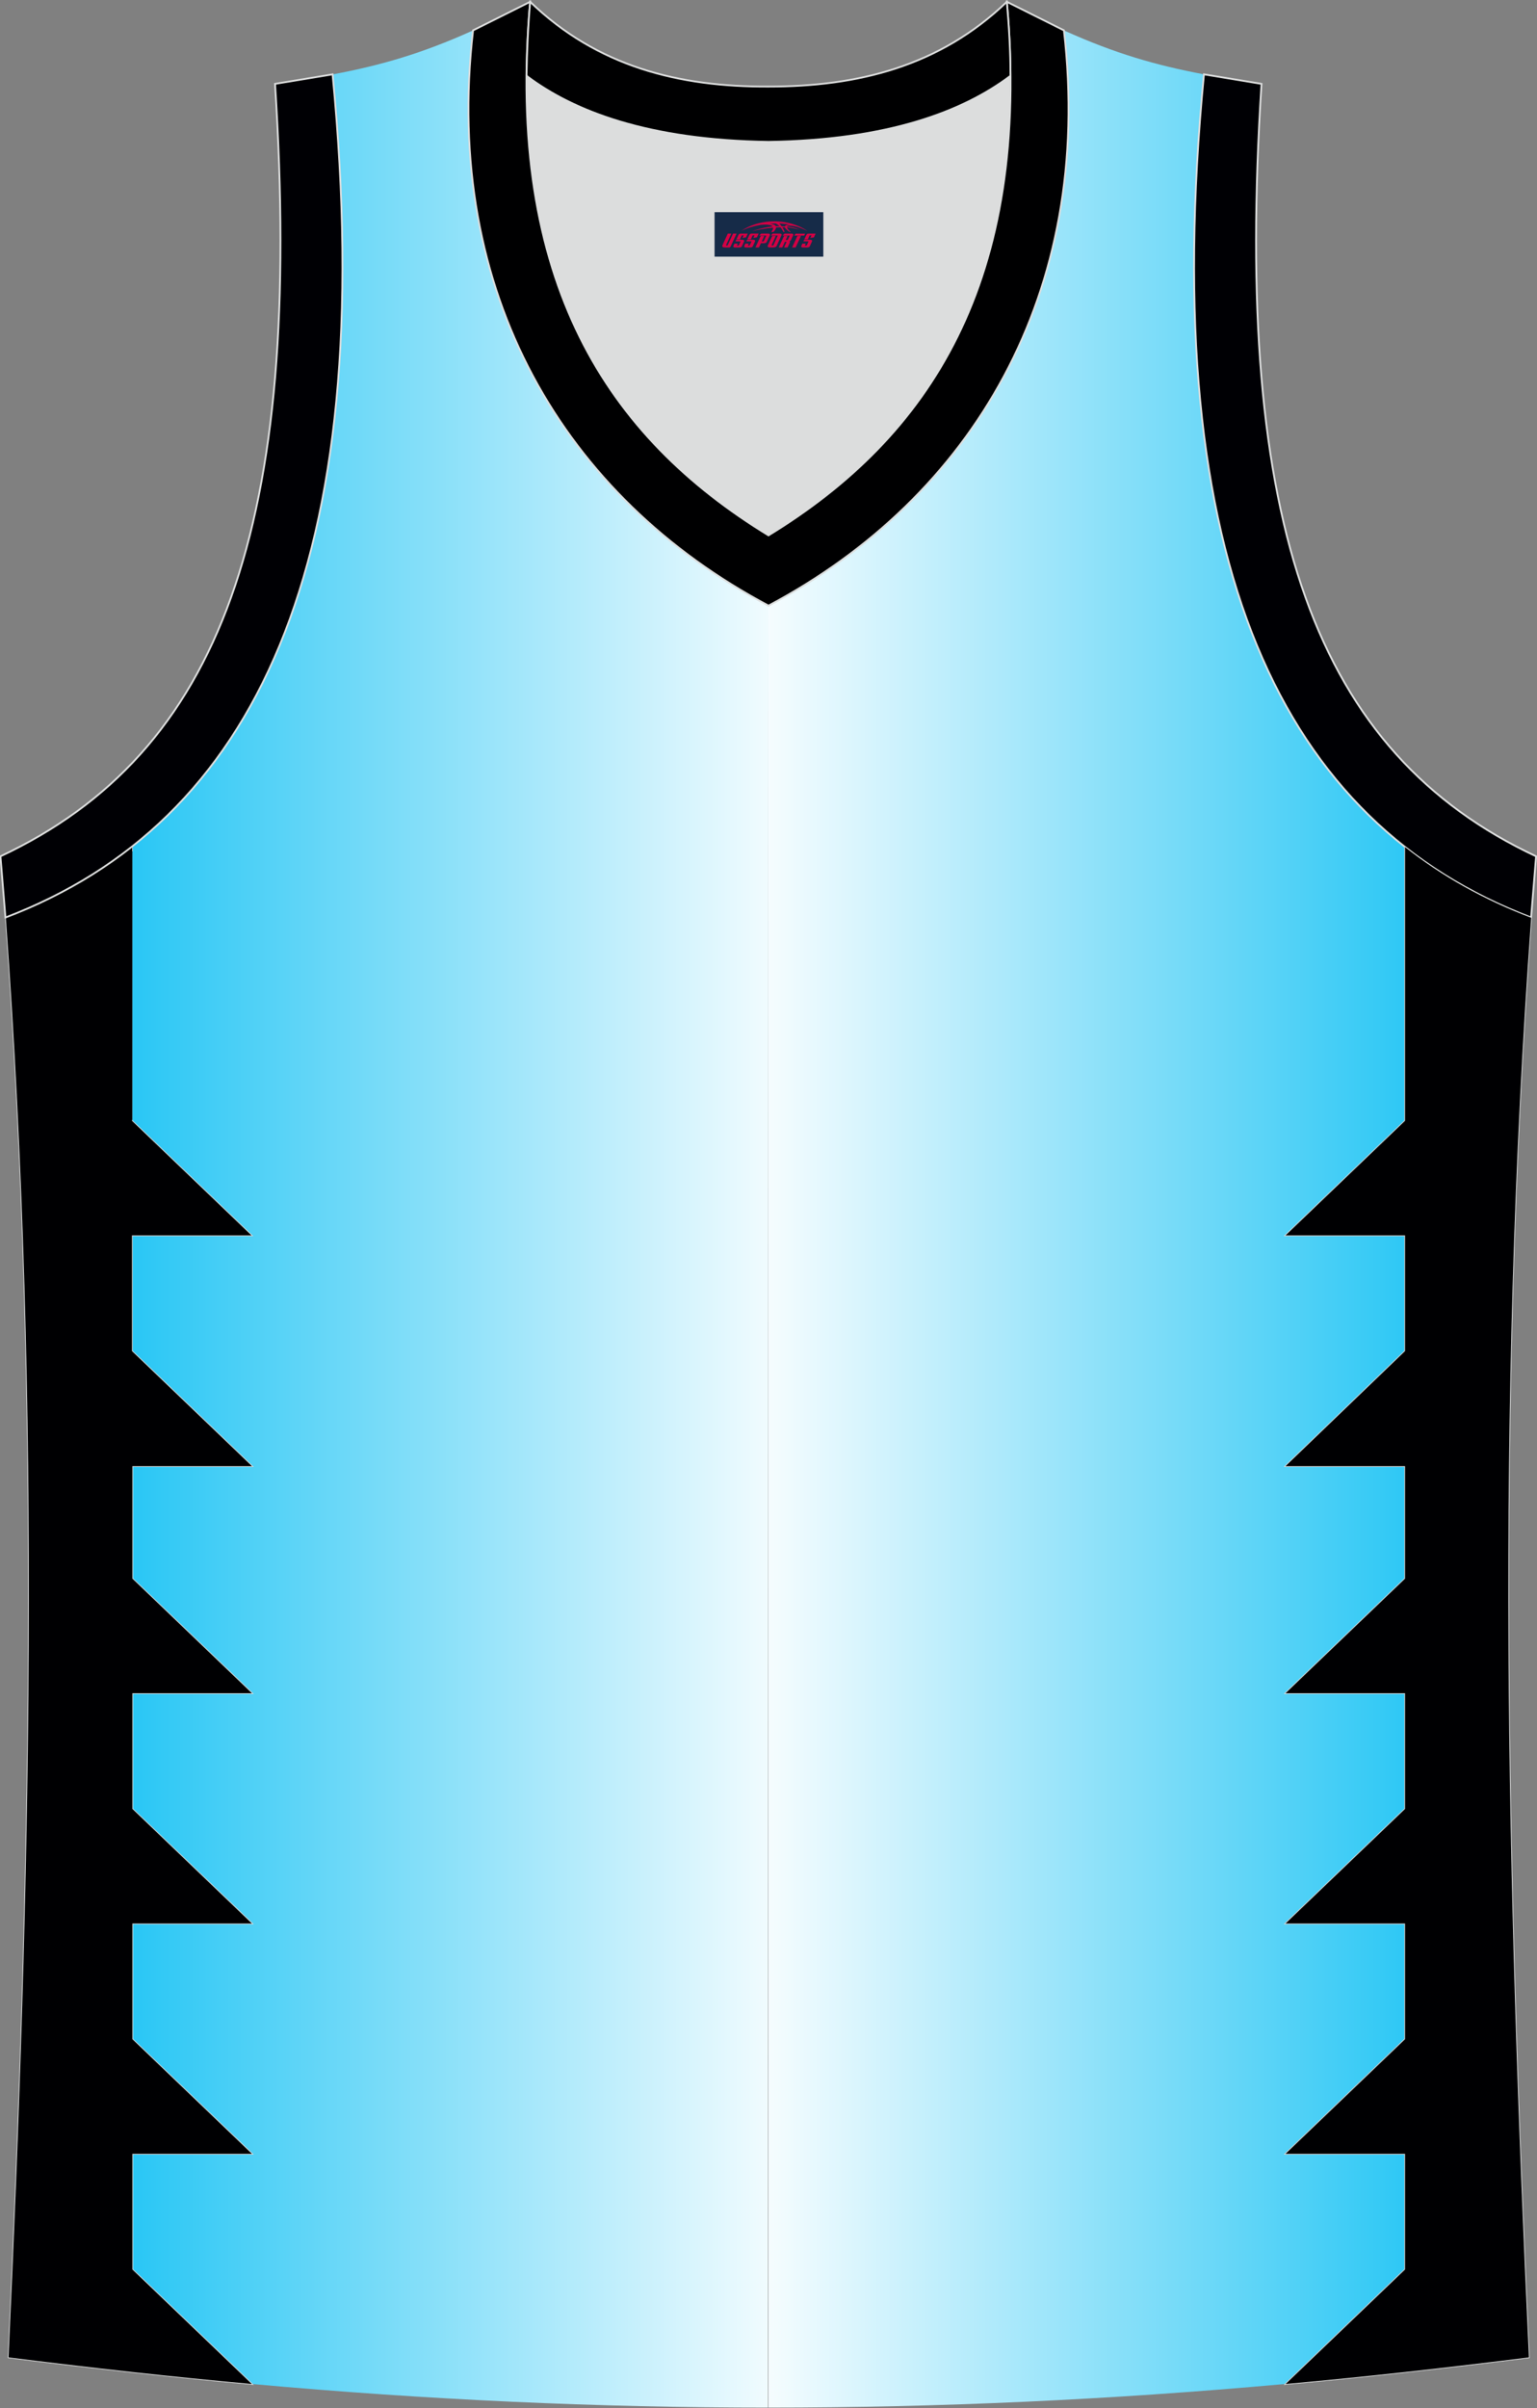
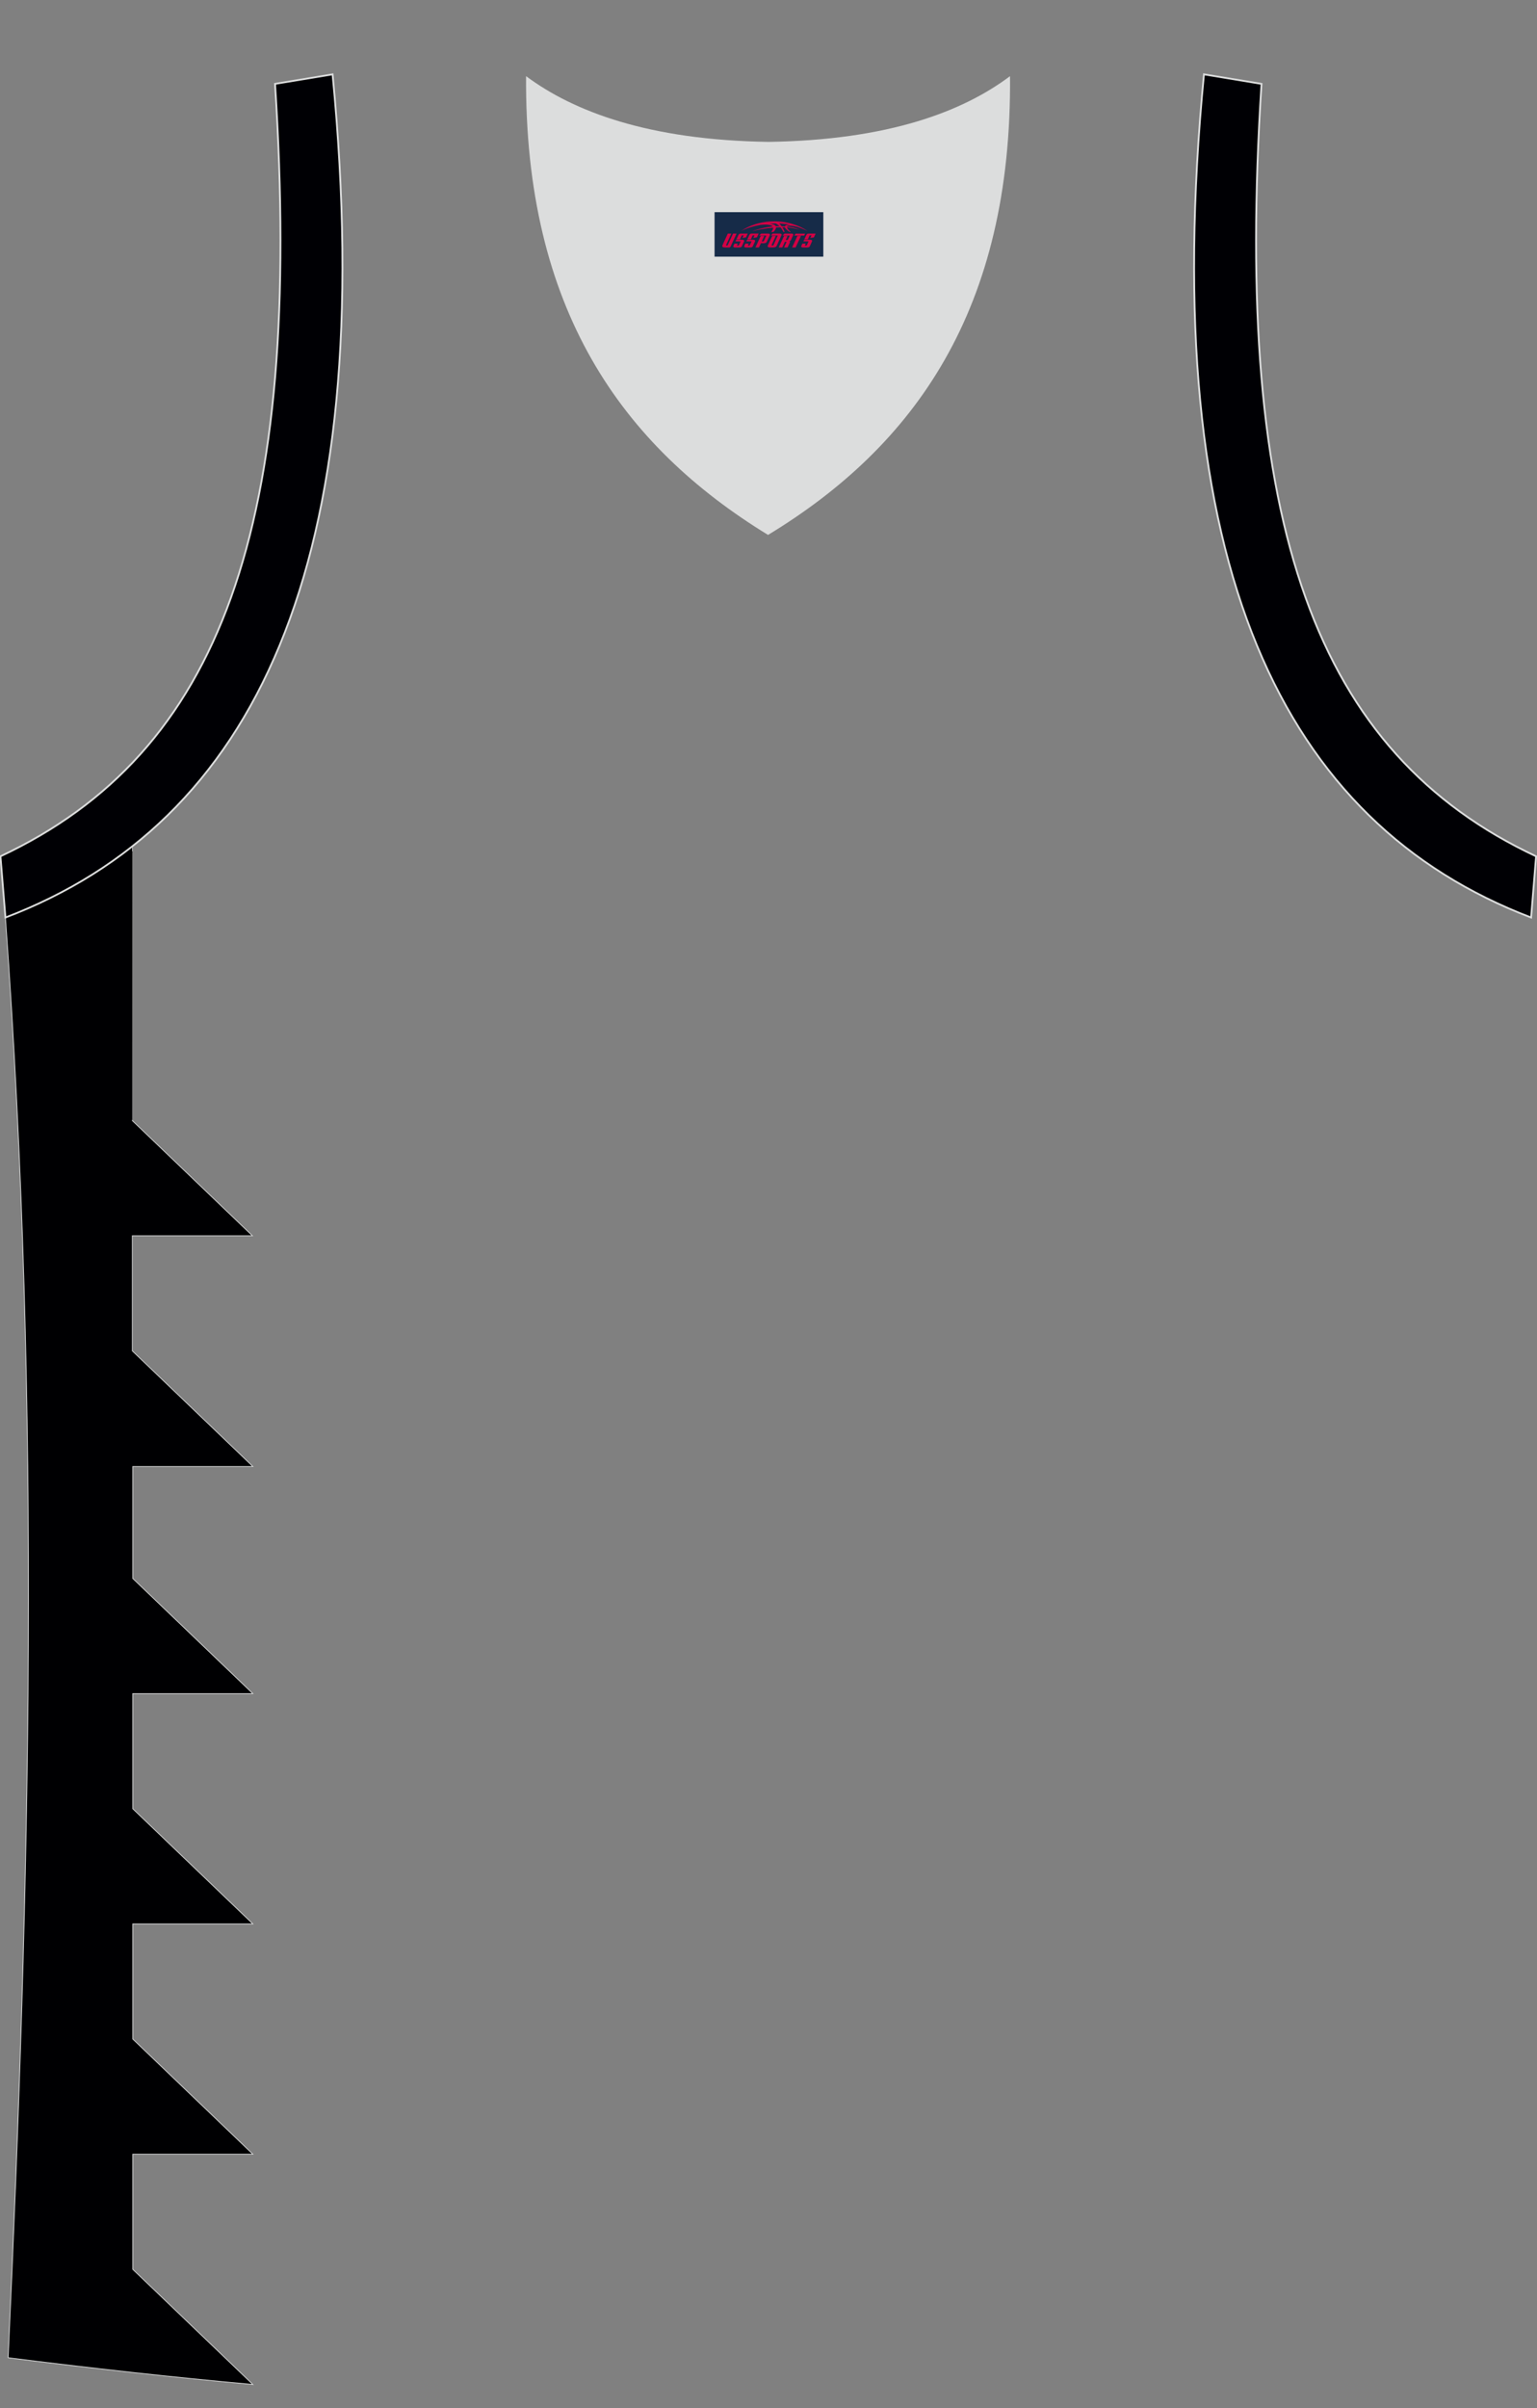
<svg xmlns="http://www.w3.org/2000/svg" version="1.1" id="Layer_1" x="0px" y="0px" width="339.2px" height="531.2px" viewBox="0 0 339.2 531.2" enable-background="new 0 0 339.2 531.2" xml:space="preserve">
  <rect x="0" y="0" width="339.2" height="531.2" fill="#808080" stroke="none" />
  <g>
    <g>
      <linearGradient id="SVGID_1_" gradientUnits="userSpaceOnUse" x1="-1771.043" y1="1112.409" x2="-1928.523" y2="1112.409" gradientTransform="matrix(1 0 0 1 1950.99 -843.459)">
        <stop offset="0" style="stop-color:#FFFFFF" />
        <stop offset="1" style="stop-color:#20C4F4" />
      </linearGradient>
-       <path fill="url(#SVGID_1_)" d="M169.6,133.7C124.7,109.8,97.8,65,104.4,7.1c-0.1-0.1-0.1-0.2-0.2-0.3c-11.1,5-20.1,7.6-30.7,9.6    c8.5,88.2-8.4,142-44.3,170.3v60.5l26.5,25.4H29.2V298l26.5,25.4H29.2v24.7l26.5,25.4H29.2v25.4l26.5,25.4H29.2v25.4l26.5,25.4    H29.2v25.4l26.5,25.4c38.7,3.5,76.3,5.2,113.8,5.2L169.6,133.7L169.6,133.7z" />
    </g>
    <g>
      <linearGradient id="SVGID_2_" gradientUnits="userSpaceOnUse" x1="-1788.17" y1="1112.409" x2="-1630.689" y2="1112.409" gradientTransform="matrix(1 0 0 1 1950.99 -843.459)">
        <stop offset="0" style="stop-color:#FFFFFF" />
        <stop offset="1" style="stop-color:#20C4F4" />
      </linearGradient>
-       <path fill="url(#SVGID_2_)" d="M310,247.2v-60.5c-35.8-28.3-52.8-82.1-44.3-170.3c-10.6-2-19.6-4.6-30.7-9.6    c-0.1,0.1-0.1,0.2-0.2,0.3c6.5,57.8-20.3,102.7-65.2,126.5v397.5c37.6,0,75.2-1.7,113.9-5.2l26.5-25.4v-25.4h-26.5l26.5-25.4    v-25.4h-26.5L310,399v-25.4h-26.5l26.5-25.4v-24.7h-26.5L310,298v-25.4h-26.5L310,247.2z" />
    </g>
    <path fill="#000002" stroke="#DCDDDD" stroke-width="0.162" stroke-miterlimit="22.926" d="M29.2,186.7   c-8.3,6.6-17.7,11.8-28,15.7l0,0C9.1,311.2,6.6,416,1.8,520.1c18.3,2.3,36.2,4.3,54,5.9l-26.5-25.4v-25.4h26.5l-26.5-25.4v-25.4   h26.5L29.3,399v-25.4h26.5l-26.5-25.4v-24.7h26.5L29.2,298v-25.4h26.5l-26.5-25.4C29.2,247.2,29.2,186.7,29.2,186.7z" />
    <path fill="#DCDDDD" d="M169.6,31.3c26.5-0.4,42.9-6.7,53.3-14.5c0-0.1,0-0.1,0-0.2c0.5,51.7-21.1,81.8-53.4,101.4   c-32.2-19.7-53.8-49.8-53.4-101.4c0,0.1,0,0.1,0,0.2C126.6,24.6,143.1,30.9,169.6,31.3z" />
    <path fill="#000004" stroke="#DCDDDD" stroke-width="0.4" stroke-miterlimit="22.926" d="M1.2,202.4c54.6-20.8,82.7-77.3,72.2-186   l-12.7,2.1c6.3,97.7-12,147.6-60.6,170.4L1.2,202.4z" />
-     <path fill="#000001" stroke="#DCDDDD" stroke-width="0.4" stroke-miterlimit="22.926" d="M117,0.4c-5.5,61.8,17.1,96,52.6,117.7   c35.5-21.7,58.1-55.9,52.6-117.7l12.6,6.3c6.7,58-20.2,103-65.2,126.9c-45-23.9-71.9-68.9-65.2-126.9L117,0.4z" />
    <path fill="#000004" stroke="#DCDDDD" stroke-width="0.4" stroke-miterlimit="22.926" d="M337.9,202.4   c-54.6-20.8-82.7-77.3-72.2-186l12.7,2.1c-6.3,97.7,12,147.6,60.6,170.4L337.9,202.4L337.9,202.4z" />
-     <path fill="#000002" stroke="#DCDDDD" stroke-width="0.162" stroke-miterlimit="22.926" d="M310,186.7c8.3,6.6,17.7,11.8,28,15.7   l0,0c-7.9,108.8-5.3,213.7-0.5,317.7c-18.3,2.3-36.2,4.3-54,5.9l26.5-25.4v-25.4h-26.5l26.5-25.4v-25.4h-26.5L310,399v-25.4h-26.5   l26.5-25.4v-24.7h-26.5L310,298v-25.4h-26.5l26.5-25.4V186.7L310,186.7z" />
-     <path fill="#000001" stroke="#DCDDDD" stroke-width="0.4" stroke-miterlimit="22.926" d="M117,0.4c14.8,14.3,32.9,18.8,52.6,18.7   c19.6,0,37.7-4.4,52.6-18.7c0.5,5.6,0.8,11,0.8,16.2c0,0.1,0,0.1-0.1,0.2c-10.4,7.8-26.9,14.1-53.3,14.5   c-26.5-0.4-42.9-6.7-53.3-14.5c0-0.1,0-0.1-0.1-0.2C116.3,11.5,116.5,6.1,117,0.4z" />
  </g>
  <g id="tag_logo">
    <rect y="46.8" fill="#162B48" width="24" height="9.818" x="157.7" />
    <g>
      <path fill="#D30044" d="M173.66,49.99l0.005-0.011c0.131-0.311,1.085-0.262,2.351,0.071c0.715,0.24,1.44,0.54,2.193,0.9    c-0.218-0.147-0.447-0.289-0.682-0.42l0.011,0.005l-0.011-0.005c-1.478-0.845-3.218-1.418-5.1-1.62    c-1.282-0.115-1.658-0.082-2.411-0.055c-2.449,0.142-4.68,0.905-6.458,2.095c1.26-0.638,2.722-1.075,4.195-1.336    c1.467-0.18,2.476-0.033,2.771,0.344c-1.691,0.175-3.469,0.633-4.555,1.075c1.156-0.338,2.967-0.665,4.647-0.813    c0.016,0.251-0.115,0.567-0.415,0.96h0.475c0.376-0.382,0.584-0.725,0.595-1.004c0.333-0.022,0.66-0.033,0.971-0.033    C172.49,50.43,172.7,50.78,172.9,51.17h0.262c-0.125-0.344-0.295-0.687-0.518-1.036c0.207,0,0.393,0.005,0.567,0.011    c0.104,0.267,0.496,0.66,1.058,1.025h0.245c-0.442-0.365-0.753-0.753-0.835-1.004c1.047,0.065,1.696,0.224,2.885,0.513    C175.48,50.25,174.74,50.08,173.66,49.99z M171.22,49.9c-0.164-0.295-0.655-0.485-1.402-0.551    c0.464-0.033,0.922-0.055,1.364-0.055c0.311,0.147,0.589,0.344,0.84,0.589C171.76,49.88,171.49,49.89,171.22,49.9z M173.2,49.95c-0.224-0.016-0.458-0.027-0.715-0.044c-0.147-0.202-0.311-0.398-0.502-0.6c0.082,0,0.164,0.005,0.24,0.011    c0.72,0.033,1.429,0.125,2.138,0.273C173.69,49.55,173.31,49.71,173.2,49.95z" />
      <path fill="#D30044" d="M160.62,51.53L159.45,54.08C159.27,54.45,159.54,54.59,160.02,54.59l0.873,0.005    c0.115,0,0.251-0.049,0.327-0.175l1.342-2.891H161.78L160.56,54.16H160.39c-0.147,0-0.185-0.033-0.147-0.125l1.156-2.504H160.62L160.62,51.53z M162.48,52.88h1.271c0.36,0,0.584,0.125,0.442,0.425L163.72,54.34C163.62,54.56,163.35,54.59,163.12,54.59H162.2c-0.267,0-0.442-0.136-0.349-0.333l0.235-0.513h0.742L162.65,54.12C162.63,54.17,162.67,54.18,162.73,54.18h0.18    c0.082,0,0.125-0.016,0.147-0.071l0.376-0.813c0.011-0.022,0.011-0.044-0.055-0.044H162.31L162.48,52.88L162.48,52.88z M163.3,52.81h-0.78l0.475-1.025c0.098-0.218,0.338-0.256,0.578-0.256H165.02L164.63,52.37L163.85,52.49l0.262-0.562H163.82c-0.082,0-0.12,0.016-0.147,0.071L163.3,52.81L163.3,52.81z M164.89,52.88L164.72,53.25h1.069c0.06,0,0.06,0.016,0.049,0.044    L165.46,54.11C165.44,54.16,165.4,54.18,165.32,54.18H165.14c-0.055,0-0.104-0.011-0.082-0.06l0.175-0.376H164.49L164.26,54.26C164.16,54.45,164.34,54.59,164.61,54.59h0.916c0.24,0,0.502-0.033,0.605-0.251l0.475-1.031c0.142-0.3-0.082-0.425-0.442-0.425H164.89L164.89,52.88z M165.7,52.81l0.371-0.818c0.022-0.055,0.06-0.071,0.147-0.071h0.295L166.25,52.48l0.791-0.115l0.387-0.845H165.98c-0.24,0-0.48,0.038-0.578,0.256L164.93,52.81L165.7,52.81L165.7,52.81z M168.1,53.27h0.278c0.087,0,0.153-0.022,0.202-0.115    l0.496-1.075c0.033-0.076-0.011-0.12-0.125-0.12H167.55l0.431-0.431h1.522c0.355,0,0.485,0.153,0.393,0.355l-0.676,1.445    c-0.06,0.125-0.175,0.333-0.644,0.327l-0.649-0.005L167.49,54.59H166.71l1.178-2.558h0.785L168.1,53.27L168.1,53.27z     M170.69,54.08c-0.022,0.049-0.06,0.076-0.142,0.076h-0.191c-0.082,0-0.109-0.027-0.082-0.076l0.944-2.051h-0.785l-0.987,2.138    c-0.125,0.273,0.115,0.415,0.453,0.415h0.72c0.327,0,0.649-0.071,0.769-0.322l1.085-2.384c0.093-0.202-0.06-0.355-0.415-0.355    h-1.533l-0.431,0.431h1.38c0.115,0,0.164,0.033,0.131,0.104L170.69,54.08L170.69,54.08z M173.41,52.95h0.278    c0.087,0,0.158-0.022,0.202-0.115l0.344-0.753c0.033-0.076-0.011-0.12-0.125-0.12h-1.402l0.425-0.431h1.527    c0.355,0,0.485,0.153,0.393,0.355l-0.529,1.124c-0.044,0.093-0.147,0.18-0.393,0.18c0.224,0.011,0.256,0.158,0.175,0.327    l-0.496,1.075h-0.785l0.54-1.167c0.022-0.055-0.005-0.087-0.104-0.087h-0.235L172.64,54.59h-0.785l1.178-2.558h0.785L173.41,52.95L173.41,52.95z M175.98,52.04L174.8,54.59h0.785l1.184-2.558H175.98L175.98,52.04z M177.49,51.97l0.202-0.431h-2.1l-0.295,0.431    H177.49L177.49,51.97z M177.47,52.88h1.271c0.36,0,0.584,0.125,0.442,0.425l-0.475,1.031c-0.104,0.218-0.371,0.251-0.605,0.251    h-0.916c-0.267,0-0.442-0.136-0.349-0.333l0.235-0.513h0.742L177.64,54.12c-0.022,0.049,0.022,0.06,0.082,0.06h0.18    c0.082,0,0.125-0.016,0.147-0.071l0.376-0.813c0.011-0.022,0.011-0.044-0.049-0.044h-1.069L177.47,52.88L177.47,52.88z     M178.28,52.81H177.5l0.475-1.025c0.098-0.218,0.338-0.256,0.578-0.256h1.451l-0.387,0.845l-0.791,0.115l0.262-0.562h-0.295    c-0.082,0-0.12,0.016-0.147,0.071L178.28,52.81z" />
    </g>
  </g>
</svg>